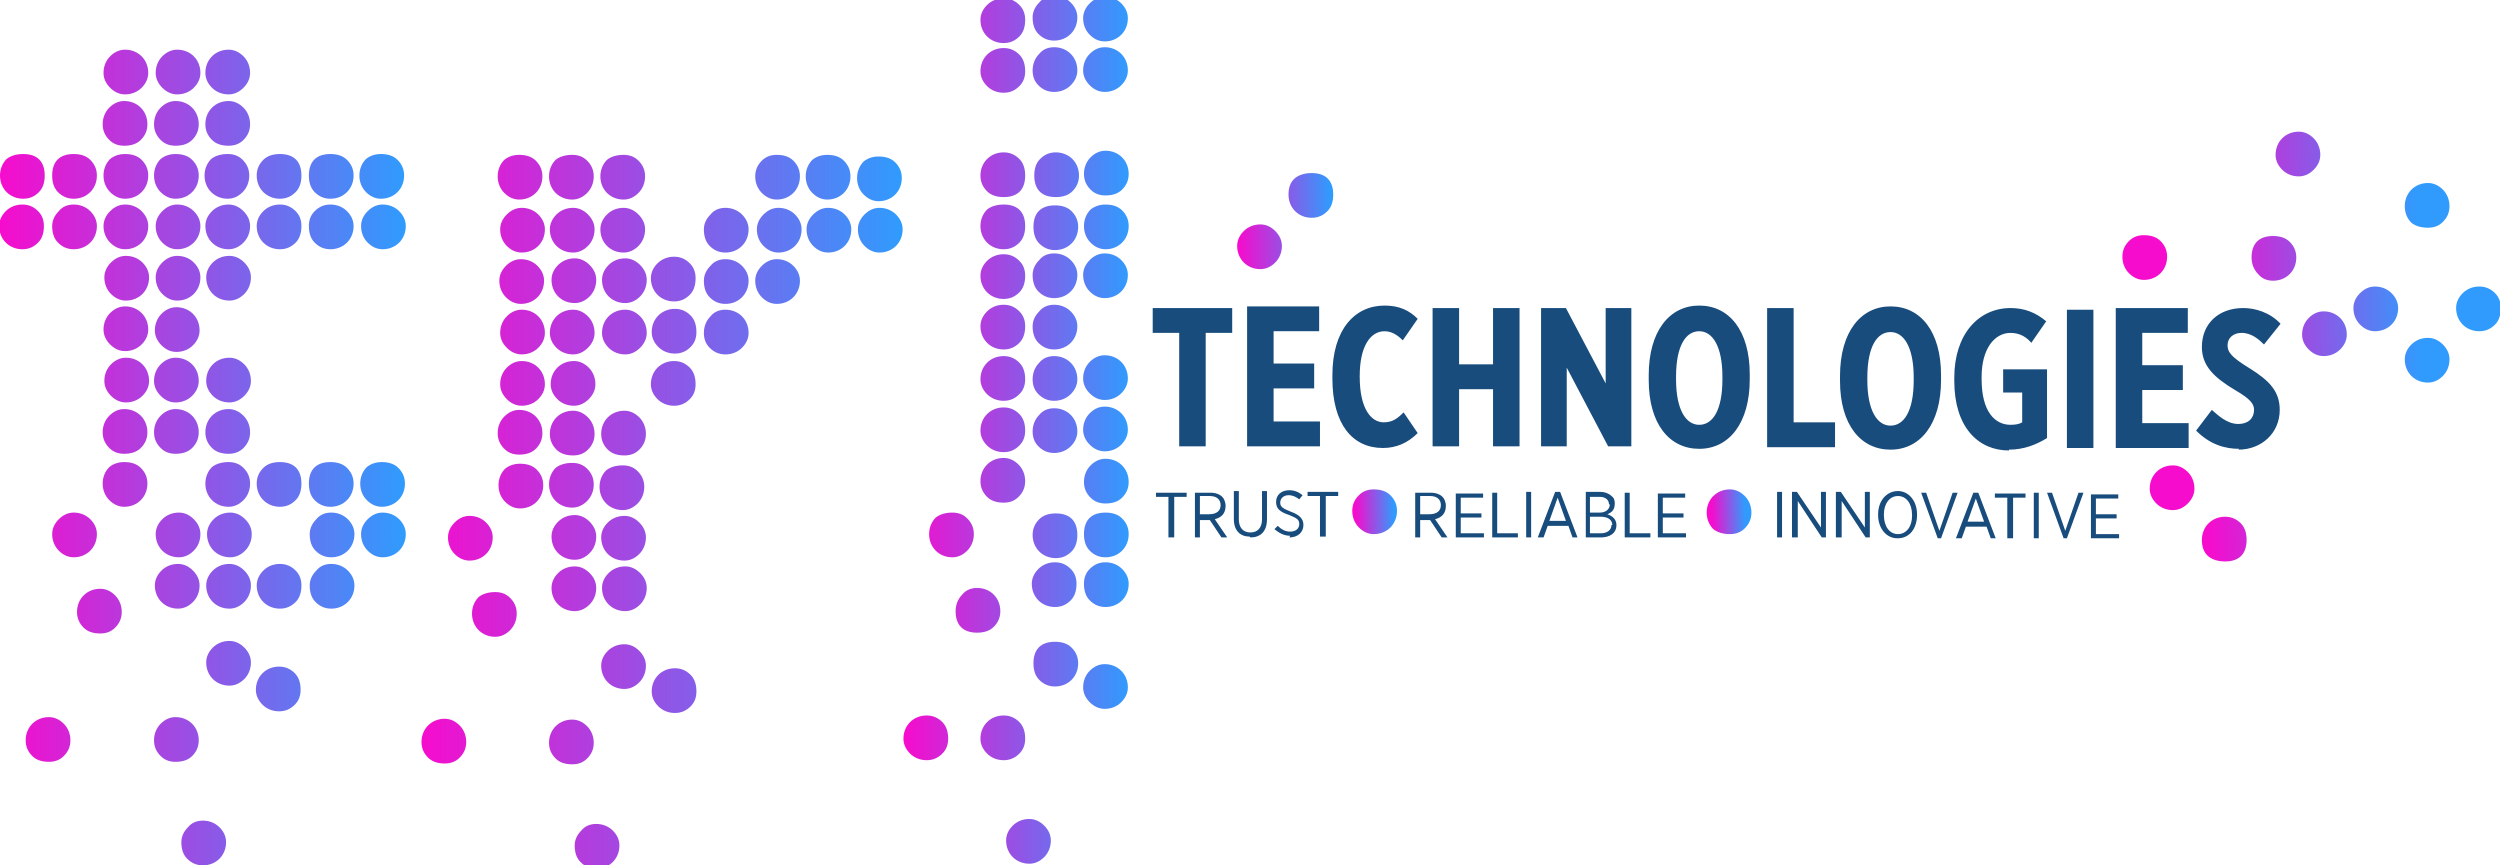
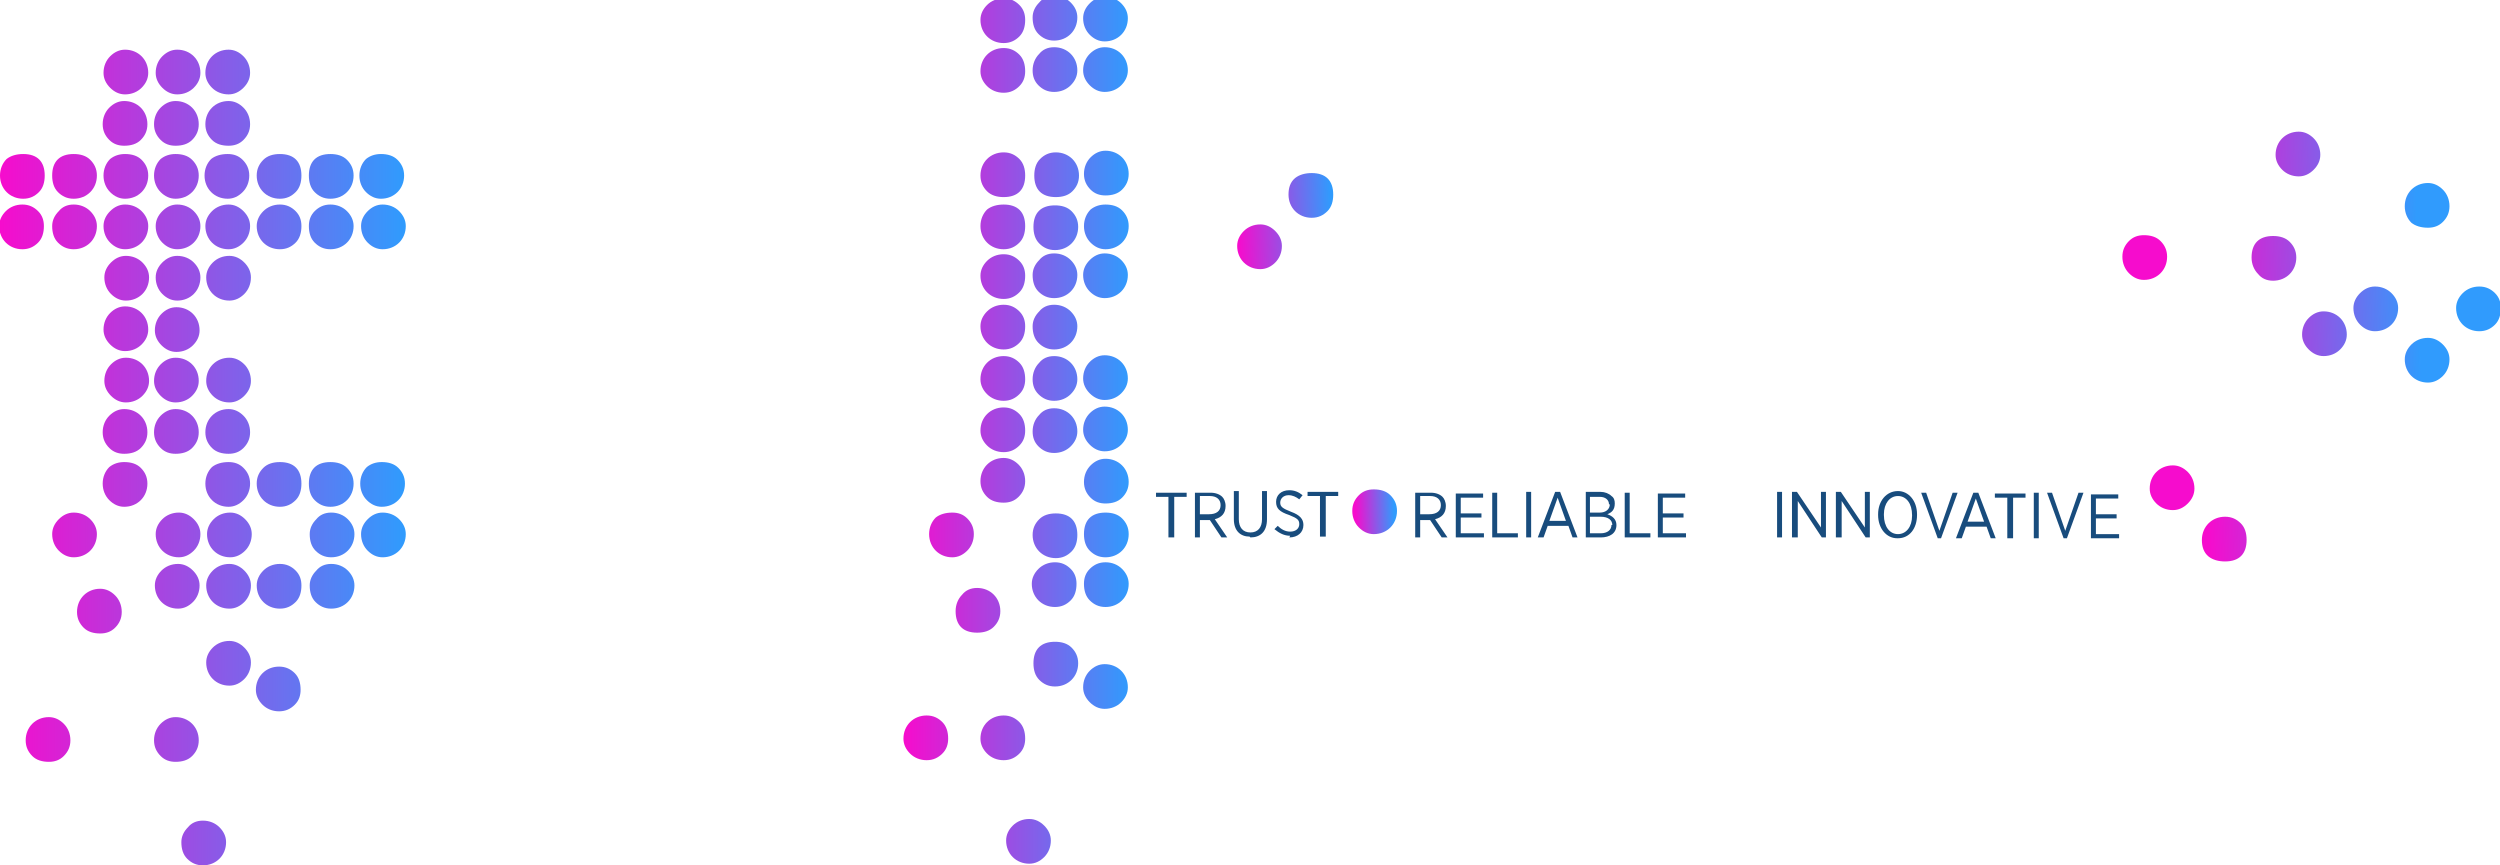
<svg xmlns="http://www.w3.org/2000/svg" xmlns:xlink="http://www.w3.org/1999/xlink" xml:space="preserve" width="3.019in" height="1.045in" version="1.1" style="shape-rendering:geometricPrecision; text-rendering:geometricPrecision; image-rendering:optimizeQuality; fill-rule:evenodd; clip-rule:evenodd" viewBox="0 0 3019 1045">
  <defs>
    <style type="text/css">
   
    .fil5 {fill:#184C7D;fill-rule:nonzero}
    .fil1 {fill:url(#id0);fill-rule:nonzero}
    .fil2 {fill:url(#id1);fill-rule:nonzero}
    .fil0 {fill:url(#id2);fill-rule:nonzero}
    .fil4 {fill:url(#id3);fill-rule:nonzero}
    .fil6 {fill:url(#id4);fill-rule:nonzero}
    .fil7 {fill:url(#id5);fill-rule:nonzero}
    .fil3 {fill:url(#id6);fill-rule:nonzero}
   
  </style>
    <linearGradient id="id0" gradientUnits="userSpaceOnUse" x1="507.934" y1="616.052" x2="1087.84" y2="616.052">
      <stop offset="0" style="stop-color:#F60CCD" />
      <stop offset="1" style="stop-color:#309BFD" />
    </linearGradient>
    <linearGradient id="id1" gradientUnits="userSpaceOnUse" xlink:href="#id0" x1="1092.69" y1="522.666" x2="1363.81" y2="522.666">
  </linearGradient>
    <linearGradient id="id2" gradientUnits="userSpaceOnUse" xlink:href="#id0" x1="-0" y1="553.544" x2="488.02" y2="553.544">
  </linearGradient>
    <linearGradient id="id3" gradientUnits="userSpaceOnUse" x1="1494.68" y1="268.579" x2="1607.68" y2="265.292">
      <stop offset="0" style="stop-color:#F60CCD" />
      <stop offset="1" style="stop-color:#309BFD" />
    </linearGradient>
    <linearGradient id="id4" gradientUnits="userSpaceOnUse" xlink:href="#id3" x1="1636.77" y1="618.536" x2="1683.39" y2="617.178">
  </linearGradient>
    <linearGradient id="id5" gradientUnits="userSpaceOnUse" xlink:href="#id3" x1="2067.31" y1="618.442" x2="2107.42" y2="617.272">
  </linearGradient>
    <linearGradient id="id6" gradientUnits="userSpaceOnUse" xlink:href="#id3" x1="2660.27" y1="423.162" x2="2923.21" y2="415.501">
  </linearGradient>
  </defs>
  <g id="Layer_x0020_1">
    <g id="_889904656">
      <g>
        <g>
          <path class="fil0" d="M0 212c0,-8 3,-15 8,-20 5,-4 12,-6 20,-6 17,0 26,9 26,26 0,8 -2,15 -7,20 -5,5 -11,8 -19,8 -8,0 -15,-3 -20,-8 -5,-5 -8,-12 -8,-20zm310 0c0,-8 3,-14 8,-19 5,-5 12,-7 20,-7 17,0 26,9 26,26 0,8 -2,15 -7,20 -5,5 -11,8 -19,8 -8,0 -15,-3 -20,-8 -5,-5 -8,-12 -8,-20zm89 346c8,0 15,2 20,7 5,5 8,11 8,19 0,8 -3,15 -8,20 -5,5 -12,8 -20,8 -8,0 -14,-3 -19,-8 -5,-5 -7,-12 -7,-20 0,-17 9,-26 26,-26zm0 -372c8,0 15,2 20,7 5,5 8,11 8,19 0,8 -3,15 -8,20 -5,5 -12,8 -20,8 -8,0 -14,-3 -19,-8 -5,-5 -7,-12 -7,-20 0,-17 9,-26 26,-26zm-310 0c8,0 15,2 20,7 5,5 8,11 8,19 0,8 -3,15 -8,20 -5,5 -12,8 -20,8 -8,0 -14,-3 -19,-8 -5,-5 -7,-12 -7,-20 0,-17 9,-26 26,-26zm221 398c0,-8 3,-14 8,-19 5,-5 12,-7 20,-7 17,0 26,9 26,26 0,8 -2,15 -7,20 -5,5 -11,8 -19,8 -8,0 -15,-3 -20,-8 -5,-5 -8,-12 -8,-20zm-185 -372c0,-8 3,-15 8,-20 5,-4 11,-6 18,-6 8,0 15,2 20,7 5,5 8,11 8,19 0,8 -3,15 -8,20 -5,5 -12,8 -20,8 -7,0 -13,-3 -18,-8 -5,-5 -8,-12 -8,-20zm131 352c5,-4 12,-6 20,-6 7,0 13,2 18,7 5,5 8,11 8,19 0,8 -3,15 -8,20 -5,5 -11,8 -18,8 -8,0 -15,-3 -20,-8 -5,-5 -8,-12 -8,-20 0,-8 3,-15 8,-20zm-62 -372c5,-4 11,-6 18,-6 8,0 15,2 20,7 5,5 8,11 8,19 0,8 -3,15 -8,20 -5,5 -12,8 -20,8 -7,0 -13,-3 -18,-8 -5,-5 -8,-12 -8,-20 0,-8 3,-15 8,-20zm241 392c0,-8 3,-15 8,-20 5,-4 11,-6 18,-6 8,0 15,2 20,7 5,5 8,11 8,19 0,8 -3,15 -8,20 -5,5 -12,8 -20,8 -7,0 -13,-3 -18,-8 -5,-5 -8,-12 -8,-20zm-303 -20c5,-4 11,-6 18,-6 8,0 15,2 20,7 5,5 8,11 8,19 0,8 -3,15 -8,20 -5,5 -12,8 -20,8 -7,0 -13,-3 -18,-8 -5,-5 -8,-12 -8,-20 0,-8 3,-15 8,-20zm62 -434c5,-5 11,-8 18,-8 8,0 15,3 20,8 5,5 8,12 8,20 0,8 -3,14 -8,19 -5,5 -12,7 -20,7 -7,0 -13,-2 -18,-7 -5,-5 -8,-11 -8,-19 0,-8 3,-15 8,-20zm179 143c0,-7 2,-13 7,-18 5,-5 11,-8 19,-8 8,0 15,3 20,8 5,5 8,11 8,18 0,8 -3,15 -8,20 -5,5 -12,8 -20,8 -8,0 -14,-3 -19,-8 -5,-5 -7,-12 -7,-20zm-241 229c5,-5 11,-8 18,-8 8,0 15,3 20,8 5,5 8,12 8,20 0,8 -3,14 -8,19 -5,5 -12,7 -20,7 -7,0 -13,-2 -18,-7 -5,-5 -8,-11 -8,-19 0,-8 3,-15 8,-20zm0 -372c5,-5 11,-8 18,-8 8,0 15,3 20,8 5,5 8,12 8,20 0,8 -3,14 -8,19 -5,5 -12,7 -20,7 -7,0 -13,-2 -18,-7 -5,-5 -8,-11 -8,-19 0,-8 3,-15 8,-20zm116 20c0,-8 3,-15 8,-20 5,-5 12,-8 20,-8 7,0 13,3 18,8 5,5 8,12 8,20 0,8 -3,14 -8,19 -5,5 -11,7 -18,7 -8,0 -15,-2 -20,-7 -5,-5 -8,-11 -8,-19zm-62 372c0,-8 3,-15 8,-20 5,-5 11,-8 18,-8 8,0 15,3 20,8 5,5 8,12 8,20 0,8 -3,14 -8,19 -5,5 -12,7 -20,7 -7,0 -13,-2 -18,-7 -5,-5 -8,-11 -8,-19zm124 -249c0,-7 3,-13 8,-18 5,-5 12,-8 20,-8 8,0 14,3 19,8 5,5 7,11 7,18 0,8 -2,15 -7,20 -5,5 -11,8 -19,8 -8,0 -15,-3 -20,-8 -5,-5 -8,-12 -8,-20zm-62 249c0,-8 3,-15 8,-20 5,-5 12,-8 20,-8 7,0 13,3 18,8 5,5 8,12 8,20 0,8 -3,14 -8,19 -5,5 -11,7 -18,7 -8,0 -15,-2 -20,-7 -5,-5 -8,-11 -8,-19zm-241 -267c5,-5 12,-8 20,-8 8,0 14,3 19,8 5,5 7,11 7,18 0,8 -2,15 -7,20 -5,5 -11,8 -19,8 -8,0 -15,-3 -20,-8 -5,-5 -8,-12 -8,-20 0,-7 3,-13 8,-18zm435 -63c5,-4 11,-6 18,-6 8,0 15,2 20,7 5,5 8,11 8,19 0,8 -3,15 -8,20 -5,5 -12,8 -20,8 -7,0 -13,-3 -18,-8 -5,-5 -8,-12 -8,-20 0,-8 3,-15 8,-20zm-125 621c5,-5 12,-8 20,-8 8,0 14,3 19,8 5,5 7,12 7,20 0,7 -2,13 -7,18 -5,5 -11,8 -19,8 -8,0 -15,-3 -20,-8 -5,-5 -8,-11 -8,-18 0,-8 3,-15 8,-20zm-62 -621c5,-4 12,-6 20,-6 7,0 13,2 18,7 5,5 8,11 8,19 0,8 -3,15 -8,20 -5,5 -11,8 -18,8 -8,0 -15,-3 -20,-8 -5,-5 -8,-12 -8,-20 0,-8 3,-15 8,-20zm-69 702c0,-8 3,-15 8,-20 5,-5 11,-8 18,-8 8,0 15,3 20,8 5,5 8,12 8,20 0,8 -3,14 -8,19 -5,5 -12,7 -20,7 -7,0 -13,-2 -18,-7 -5,-5 -8,-11 -8,-19zm124 -187c0,-7 3,-13 8,-18 5,-5 12,-8 20,-8 8,0 14,3 19,8 5,5 7,11 7,18 0,8 -2,15 -7,20 -5,5 -11,8 -19,8 -8,0 -15,-3 -20,-8 -5,-5 -8,-12 -8,-20zm-271 167c5,-5 12,-8 20,-8 7,0 13,3 18,8 5,5 8,12 8,20 0,8 -3,14 -8,19 -5,5 -11,7 -18,7 -8,0 -15,-2 -20,-7 -5,-5 -8,-11 -8,-19 0,-8 3,-15 8,-20zm62 -155c5,-5 12,-8 20,-8 7,0 13,3 18,8 5,5 8,12 8,20 0,8 -3,14 -8,19 -5,5 -11,7 -18,7 -8,0 -15,-2 -20,-7 -5,-5 -8,-11 -8,-19 0,-8 3,-15 8,-20zm-30 -464c4,-5 10,-8 18,-8 8,0 15,3 20,8 5,5 8,11 8,18 0,8 -3,15 -8,20 -5,5 -12,8 -20,8 -8,0 -14,-3 -19,-8 -5,-5 -7,-12 -7,-20 0,-7 3,-13 8,-18zm148 762c0,-7 3,-13 8,-18 4,-5 10,-8 18,-8 8,0 15,3 20,8 5,5 8,11 8,18 0,8 -3,15 -8,20 -5,5 -12,8 -20,8 -8,0 -14,-3 -19,-8 -5,-5 -7,-12 -7,-20zm155 -372c0,-7 3,-13 8,-18 4,-5 10,-8 18,-8 8,0 15,3 20,8 5,5 8,11 8,18 0,8 -3,15 -8,20 -5,5 -12,8 -20,8 -8,0 -14,-3 -19,-8 -5,-5 -7,-12 -7,-20zm8 44c4,-5 10,-8 18,-8 8,0 15,3 20,8 5,5 8,11 8,18 0,8 -3,15 -8,20 -5,5 -12,8 -20,8 -8,0 -14,-3 -19,-8 -5,-5 -7,-12 -7,-20 0,-7 3,-13 8,-18zm-125 -372c5,-5 12,-8 20,-8 7,0 13,3 18,8 5,5 8,11 8,18 0,8 -3,15 -8,20 -5,5 -11,8 -18,8 -8,0 -15,-3 -20,-8 -5,-5 -8,-12 -8,-20 0,-7 3,-13 8,-18zm-62 62c5,-5 11,-8 18,-8 8,0 15,3 20,8 5,5 8,12 8,20 0,7 -3,13 -8,18 -5,5 -12,8 -20,8 -7,0 -13,-3 -18,-8 -5,-5 -8,-11 -8,-18 0,-8 3,-15 8,-20zm-69 81c0,-8 3,-15 8,-20 5,-5 11,-8 18,-8 8,0 15,3 20,8 5,5 8,12 8,20 0,7 -3,13 -8,18 -5,5 -12,8 -20,8 -7,0 -13,-3 -18,-8 -5,-5 -8,-11 -8,-18zm62 -187c0,-7 3,-13 8,-18 5,-5 11,-8 18,-8 8,0 15,3 20,8 5,5 8,11 8,18 0,8 -3,15 -8,20 -5,5 -12,8 -20,8 -7,0 -13,-3 -18,-8 -5,-5 -8,-12 -8,-20zm62 372c0,-7 3,-13 8,-18 5,-5 12,-8 20,-8 7,0 13,3 18,8 5,5 8,11 8,18 0,8 -3,15 -8,20 -5,5 -11,8 -18,8 -8,0 -15,-3 -20,-8 -5,-5 -8,-12 -8,-20zm-62 0c0,-7 3,-13 8,-18 5,-5 12,-8 20,-8 7,0 13,3 18,8 5,5 8,11 8,18 0,8 -3,15 -8,20 -5,5 -11,8 -18,8 -8,0 -15,-3 -20,-8 -5,-5 -8,-12 -8,-20zm0 -310c0,-7 3,-13 8,-18 5,-5 11,-8 18,-8 8,0 15,3 20,8 5,5 8,11 8,18 0,8 -3,15 -8,20 -5,5 -12,8 -20,8 -7,0 -13,-3 -18,-8 -5,-5 -8,-12 -8,-20zm-62 0c0,-7 3,-13 8,-18 5,-5 11,-8 18,-8 8,0 15,3 20,8 5,5 8,11 8,18 0,8 -3,15 -8,20 -5,5 -12,8 -20,8 -7,0 -13,-3 -18,-8 -5,-5 -8,-12 -8,-20zm62 -247c0,-8 3,-15 8,-20 5,-5 11,-8 18,-8 8,0 15,3 20,8 5,5 8,12 8,20 0,7 -3,13 -8,18 -5,5 -12,8 -20,8 -7,0 -13,-3 -18,-8 -5,-5 -8,-11 -8,-18zm69 352c5,-5 12,-8 20,-8 7,0 13,3 18,8 5,5 8,12 8,20 0,7 -3,13 -8,18 -5,5 -11,8 -18,8 -8,0 -15,-3 -20,-8 -5,-5 -8,-11 -8,-18 0,-8 3,-15 8,-20zm0 342c5,-5 12,-8 20,-8 7,0 13,3 18,8 5,5 8,11 8,18 0,8 -3,15 -8,20 -5,5 -11,8 -18,8 -8,0 -15,-3 -20,-8 -5,-5 -8,-12 -8,-20 0,-7 3,-13 8,-18zm-124 -404c5,-5 11,-8 18,-8 8,0 15,3 20,8 5,5 8,12 8,20 0,7 -3,13 -8,18 -5,5 -12,8 -20,8 -7,0 -13,-3 -18,-8 -5,-5 -8,-11 -8,-18 0,-8 3,-15 8,-20zm-8 -105c0,-7 3,-13 8,-18 5,-5 11,-8 18,-8 8,0 15,3 20,8 5,5 8,11 8,18 0,8 -3,15 -8,20 -5,5 -12,8 -20,8 -7,0 -13,-3 -18,-8 -5,-5 -8,-12 -8,-20zm0 -185c0,-8 3,-15 8,-20 5,-5 11,-8 18,-8 8,0 15,3 20,8 5,5 8,12 8,20 0,7 -3,13 -8,18 -5,5 -12,8 -20,8 -7,0 -13,-3 -18,-8 -5,-5 -8,-11 -8,-18zm131 -20c5,-5 12,-8 20,-8 7,0 13,3 18,8 5,5 8,12 8,20 0,7 -3,13 -8,18 -5,5 -11,8 -18,8 -8,0 -15,-3 -20,-8 -5,-5 -8,-11 -8,-18 0,-8 3,-15 8,-20zm-62 372c5,-5 11,-8 18,-8 8,0 15,3 20,8 5,5 8,12 8,20 0,7 -3,13 -8,18 -5,5 -12,8 -20,8 -7,0 -13,-3 -18,-8 -5,-5 -8,-11 -8,-18 0,-8 3,-15 8,-20zm62 -185c5,-5 12,-8 20,-8 7,0 13,3 18,8 5,5 8,11 8,18 0,8 -3,15 -8,20 -5,5 -11,8 -18,8 -8,0 -15,-3 -20,-8 -5,-5 -8,-12 -8,-20 0,-7 3,-13 8,-18zm-69 452c0,-7 3,-13 8,-18 5,-5 12,-8 20,-8 7,0 13,3 18,8 5,5 8,11 8,18 0,8 -3,15 -8,20 -5,5 -11,8 -18,8 -8,0 -15,-3 -20,-8 -5,-5 -8,-12 -8,-20zm-116 -80c5,-5 11,-8 18,-8 8,0 15,3 20,8 5,5 8,11 8,18 0,8 -3,15 -8,20 -5,5 -12,8 -20,8 -7,0 -13,-3 -18,-8 -5,-5 -8,-12 -8,-20 0,-7 3,-13 8,-18zm365 18c0,-7 3,-13 8,-18 5,-5 11,-8 18,-8 8,0 15,3 20,8 5,5 8,11 8,18 0,8 -3,15 -8,20 -5,5 -12,8 -20,8 -7,0 -13,-3 -18,-8 -5,-5 -8,-12 -8,-20zm-187 62c0,-7 3,-13 8,-18 5,-5 12,-8 20,-8 7,0 13,3 18,8 5,5 8,11 8,18 0,8 -3,15 -8,20 -5,5 -11,8 -18,8 -8,0 -15,-3 -20,-8 -5,-5 -8,-12 -8,-20zm187 -434c0,-7 3,-13 8,-18 5,-5 11,-8 18,-8 8,0 15,3 20,8 5,5 8,11 8,18 0,8 -3,15 -8,20 -5,5 -12,8 -20,8 -7,0 -13,-3 -18,-8 -5,-5 -8,-12 -8,-20z" />
-           <path class="fil1" d="M981 193c5,-4 11,-6 18,-6 8,0 15,2 20,7 5,5 8,11 8,19 0,8 -3,15 -8,20 -5,5 -12,8 -20,8 -7,0 -13,-3 -18,-8 -5,-5 -8,-12 -8,-20 0,-8 3,-15 8,-20zm-318 20c0,-8 3,-15 8,-20 5,-4 12,-6 20,-6 7,0 13,2 18,7 5,5 8,11 8,19 0,8 -3,15 -8,20 -5,5 -11,8 -18,8 -8,0 -15,-3 -20,-8 -5,-5 -8,-12 -8,-20zm-54 -20c5,-4 11,-6 18,-6 8,0 15,2 20,7 5,5 8,11 8,19 0,8 -3,15 -8,20 -5,5 -12,8 -20,8 -7,0 -13,-3 -18,-8 -5,-5 -8,-12 -8,-20 0,-8 3,-15 8,-20zm116 20c0,-8 3,-15 8,-20 5,-4 12,-6 20,-6 7,0 13,2 18,7 5,5 8,11 8,19 0,8 -3,15 -8,20 -5,5 -11,8 -18,8 -8,0 -15,-3 -20,-8 -5,-5 -8,-12 -8,-20zm69 105c5,-5 12,-8 20,-8 8,0 14,3 19,8 5,5 7,11 7,18 0,8 -2,15 -7,20 -5,5 -11,8 -19,8 -8,0 -15,-3 -20,-8 -5,-5 -8,-12 -8,-20 0,-7 3,-13 8,-18zm-185 185c5,-5 11,-8 18,-8 8,0 15,3 20,8 5,5 8,12 8,20 0,8 -3,14 -8,19 -5,5 -12,7 -20,7 -7,0 -13,-2 -18,-7 -5,-5 -8,-11 -8,-19 0,-8 3,-15 8,-20zm62 62c5,-4 12,-6 20,-6 7,0 13,2 18,7 5,5 8,11 8,19 0,8 -3,15 -8,20 -5,5 -11,8 -18,8 -8,0 -15,-3 -20,-8 -5,-5 -8,-12 -8,-20 0,-8 3,-15 8,-20zm241 -352c0,-8 3,-14 8,-19 5,-5 11,-7 18,-7 8,0 15,2 20,7 5,5 8,11 8,19 0,8 -3,15 -8,20 -5,5 -12,8 -20,8 -7,0 -13,-3 -18,-8 -5,-5 -8,-12 -8,-20zm-334 508c5,-4 12,-6 20,-6 7,0 13,2 18,7 5,5 8,11 8,19 0,8 -3,15 -8,20 -5,5 -11,8 -18,8 -8,0 -15,-3 -20,-8 -5,-5 -8,-12 -8,-20 0,-8 3,-15 8,-20zm-69 175c0,-8 3,-15 8,-20 5,-5 12,-8 20,-8 7,0 13,3 18,8 5,5 8,12 8,20 0,8 -3,14 -8,19 -5,5 -11,7 -18,7 -8,0 -15,-2 -20,-7 -5,-5 -8,-11 -8,-19zm101 -330c5,-4 11,-6 18,-6 8,0 15,2 20,7 5,5 8,11 8,19 0,8 -3,15 -8,20 -5,5 -12,8 -20,8 -7,0 -13,-3 -18,-8 -5,-5 -8,-12 -8,-20 0,-8 3,-15 8,-20zm116 -42c0,-8 3,-15 8,-20 5,-5 12,-8 20,-8 7,0 13,3 18,8 5,5 8,12 8,20 0,8 -3,14 -8,19 -5,5 -11,7 -18,7 -8,0 -15,-2 -20,-7 -5,-5 -8,-11 -8,-19zm69 -143c5,-5 12,-8 20,-8 8,0 14,3 19,8 5,5 7,12 7,20 0,7 -2,13 -7,18 -5,5 -11,8 -19,8 -8,0 -15,-3 -20,-8 -5,-5 -8,-11 -8,-18 0,-8 3,-15 8,-20zm-131 143c0,-8 3,-15 8,-20 5,-5 12,-8 20,-8 7,0 13,3 18,8 5,5 8,12 8,20 0,8 -3,14 -8,19 -5,5 -11,7 -18,7 -8,0 -15,-2 -20,-7 -5,-5 -8,-11 -8,-19zm131 291c5,-5 12,-8 20,-8 8,0 14,3 19,8 5,5 7,12 7,20 0,7 -2,13 -7,18 -5,5 -11,8 -19,8 -8,0 -15,-3 -20,-8 -5,-5 -8,-11 -8,-18 0,-8 3,-15 8,-20zm-124 62c5,-5 12,-8 20,-8 7,0 13,3 18,8 5,5 8,12 8,20 0,8 -3,14 -8,19 -5,5 -11,7 -18,7 -8,0 -15,-2 -20,-7 -5,-5 -8,-11 -8,-19 0,-8 3,-15 8,-20zm372 -682c5,-4 11,-6 18,-6 8,0 15,2 20,7 5,5 8,11 8,19 0,8 -3,15 -8,20 -5,5 -12,8 -20,8 -7,0 -13,-3 -18,-8 -5,-5 -8,-12 -8,-20 0,-8 3,-15 8,-20zm-249 249c5,-5 12,-8 20,-8 8,0 14,3 19,8 5,5 7,12 7,20 0,7 -2,13 -7,18 -5,5 -11,8 -19,8 -8,0 -15,-3 -20,-8 -5,-5 -8,-11 -8,-18 0,-8 3,-15 8,-20zm-62 124c5,-4 12,-6 20,-6 7,0 13,2 18,7 5,5 8,11 8,19 0,8 -3,15 -8,20 -5,5 -11,8 -18,8 -8,0 -15,-3 -20,-8 -5,-5 -8,-12 -8,-20 0,-8 3,-15 8,-20zm-30 435c4,-5 10,-8 18,-8 8,0 15,3 20,8 5,5 8,11 8,18 0,8 -3,15 -8,20 -5,5 -12,8 -20,8 -8,0 -14,-3 -19,-8 -5,-5 -7,-12 -7,-20 0,-7 3,-13 8,-18zm148 -664c0,-7 3,-13 8,-18 4,-5 10,-8 18,-8 8,0 15,3 20,8 5,5 8,11 8,18 0,8 -3,15 -8,20 -5,5 -12,8 -20,8 -8,0 -14,-3 -19,-8 -5,-5 -7,-12 -7,-20zm0 -62c0,-7 3,-13 8,-18 4,-5 10,-8 18,-8 8,0 15,3 20,8 5,5 8,11 8,18 0,8 -3,15 -8,20 -5,5 -12,8 -20,8 -8,0 -14,-3 -19,-8 -5,-5 -7,-12 -7,-20zm0 125c0,-8 3,-15 8,-20 4,-5 10,-8 18,-8 8,0 15,3 20,8 5,5 8,12 8,20 0,7 -3,13 -8,18 -5,5 -12,8 -20,8 -8,0 -14,-3 -19,-8 -5,-5 -7,-11 -7,-18zm124 -125c0,-7 3,-13 8,-18 5,-5 11,-8 18,-8 8,0 15,3 20,8 5,5 8,11 8,18 0,8 -3,15 -8,20 -5,5 -12,8 -20,8 -7,0 -13,-3 -18,-8 -5,-5 -8,-12 -8,-20zm-241 -18c5,-5 12,-8 20,-8 7,0 13,3 18,8 5,5 8,11 8,18 0,8 -3,15 -8,20 -5,5 -11,8 -18,8 -8,0 -15,-3 -20,-8 -5,-5 -8,-12 -8,-20 0,-7 3,-13 8,-18zm187 62c5,-5 11,-8 18,-8 8,0 15,3 20,8 5,5 8,11 8,18 0,8 -3,15 -8,20 -5,5 -12,8 -20,8 -7,0 -13,-3 -18,-8 -5,-5 -8,-12 -8,-20 0,-7 3,-13 8,-18zm-256 81c0,-8 3,-15 8,-20 5,-5 12,-8 20,-8 7,0 13,3 18,8 5,5 8,12 8,20 0,7 -3,13 -8,18 -5,5 -11,8 -18,8 -8,0 -15,-3 -20,-8 -5,-5 -8,-11 -8,-18zm8 -143c5,-5 12,-8 20,-8 7,0 13,3 18,8 5,5 8,11 8,18 0,8 -3,15 -8,20 -5,5 -11,8 -18,8 -8,0 -15,-3 -20,-8 -5,-5 -8,-12 -8,-20 0,-7 3,-13 8,-18zm-69 80c0,-7 3,-13 8,-18 5,-5 11,-8 18,-8 8,0 15,3 20,8 5,5 8,11 8,18 0,8 -3,15 -8,20 -5,5 -12,8 -20,8 -7,0 -13,-3 -18,-8 -5,-5 -8,-12 -8,-20zm441 -80c5,-5 11,-8 18,-8 8,0 15,3 20,8 5,5 8,11 8,18 0,8 -3,15 -8,20 -5,5 -12,8 -20,8 -7,0 -13,-3 -18,-8 -5,-5 -8,-12 -8,-20 0,-7 3,-13 8,-18zm-318 390c0,-7 3,-13 8,-18 5,-5 12,-8 20,-8 7,0 13,3 18,8 5,5 8,11 8,18 0,8 -3,15 -8,20 -5,5 -11,8 -18,8 -8,0 -15,-3 -20,-8 -5,-5 -8,-12 -8,-20zm8 137c5,-5 12,-8 20,-8 7,0 13,3 18,8 5,5 8,11 8,18 0,8 -3,15 -8,20 -5,5 -11,8 -18,8 -8,0 -15,-3 -20,-8 -5,-5 -8,-12 -8,-20 0,-7 3,-13 8,-18zm-185 -155c5,-5 11,-8 18,-8 8,0 15,3 20,8 5,5 8,11 8,18 0,8 -3,15 -8,20 -5,5 -12,8 -20,8 -7,0 -13,-3 -18,-8 -5,-5 -8,-12 -8,-20 0,-7 3,-13 8,-18zm124 -187c5,-5 12,-8 20,-8 7,0 13,3 18,8 5,5 8,12 8,20 0,7 -3,13 -8,18 -5,5 -11,8 -18,8 -8,0 -15,-3 -20,-8 -5,-5 -8,-11 -8,-18 0,-8 3,-15 8,-20zm249 -185c5,-5 11,-8 18,-8 8,0 15,3 20,8 5,5 8,11 8,18 0,8 -3,15 -8,20 -5,5 -12,8 -20,8 -7,0 -13,-3 -18,-8 -5,-5 -8,-12 -8,-20 0,-7 3,-13 8,-18zm-310 185c5,-5 11,-8 18,-8 8,0 15,3 20,8 5,5 8,12 8,20 0,7 -3,13 -8,18 -5,5 -12,8 -20,8 -7,0 -13,-3 -18,-8 -5,-5 -8,-11 -8,-18 0,-8 3,-15 8,-20zm-8 -167c0,-7 3,-13 8,-18 5,-5 11,-8 18,-8 8,0 15,3 20,8 5,5 8,11 8,18 0,8 -3,15 -8,20 -5,5 -12,8 -20,8 -7,0 -13,-3 -18,-8 -5,-5 -8,-12 -8,-20zm8 105c5,-5 11,-8 18,-8 8,0 15,3 20,8 5,5 8,12 8,20 0,7 -3,13 -8,18 -5,5 -12,8 -20,8 -7,0 -13,-3 -18,-8 -5,-5 -8,-11 -8,-18 0,-8 3,-15 8,-20zm54 328c0,-7 3,-13 8,-18 5,-5 12,-8 20,-8 7,0 13,3 18,8 5,5 8,11 8,18 0,8 -3,15 -8,20 -5,5 -11,8 -18,8 -8,0 -15,-3 -20,-8 -5,-5 -8,-12 -8,-20zm69 -18c5,-5 12,-8 20,-8 7,0 13,3 18,8 5,5 8,11 8,18 0,8 -3,15 -8,20 -5,5 -11,8 -18,8 -8,0 -15,-3 -20,-8 -5,-5 -8,-12 -8,-20 0,-7 3,-13 8,-18zm0 -372c5,-5 12,-8 20,-8 7,0 13,3 18,8 5,5 8,11 8,18 0,8 -3,15 -8,20 -5,5 -11,8 -18,8 -8,0 -15,-3 -20,-8 -5,-5 -8,-12 -8,-20 0,-7 3,-13 8,-18zm0 62c5,-5 12,-8 20,-8 7,0 13,3 18,8 5,5 8,12 8,20 0,7 -3,13 -8,18 -5,5 -11,8 -18,8 -8,0 -15,-3 -20,-8 -5,-5 -8,-11 -8,-18 0,-8 3,-15 8,-20zm-69 -44c0,-7 3,-13 8,-18 5,-5 12,-8 20,-8 7,0 13,3 18,8 5,5 8,11 8,18 0,8 -3,15 -8,20 -5,5 -11,8 -18,8 -8,0 -15,-3 -20,-8 -5,-5 -8,-12 -8,-20zm0 310c0,-7 3,-13 8,-18 5,-5 12,-8 20,-8 7,0 13,3 18,8 5,5 8,11 8,18 0,8 -3,15 -8,20 -5,5 -11,8 -18,8 -8,0 -15,-3 -20,-8 -5,-5 -8,-12 -8,-20z" />
          <path class="fil2" d="M1249 212c0,-8 2,-15 7,-20 5,-5 11,-8 19,-8 8,0 15,3 20,8 5,5 8,12 8,20 0,8 -3,14 -8,19 -5,5 -12,7 -20,7 -17,0 -26,-9 -26,-26zm-2 434c0,-8 3,-14 8,-19 5,-5 12,-7 20,-7 17,0 26,9 26,26 0,8 -2,15 -7,20 -5,5 -11,8 -19,8 -8,0 -15,-3 -20,-8 -5,-5 -8,-12 -8,-20zm27 -398c8,0 15,2 20,7 5,5 8,11 8,19 0,8 -3,15 -8,20 -5,5 -12,8 -20,8 -8,0 -14,-3 -19,-8 -5,-5 -7,-12 -7,-20 0,-17 9,-26 26,-26zm-26 553c0,-17 9,-26 26,-26 8,0 15,2 20,7 5,5 8,11 8,19 0,8 -3,15 -8,20 -5,5 -12,8 -20,8 -8,0 -14,-3 -19,-8 -5,-5 -7,-12 -7,-20zm-56 -609c5,-5 12,-8 20,-8 8,0 14,3 19,8 5,5 7,12 7,20 0,17 -9,26 -26,26 -8,0 -15,-2 -20,-7 -5,-5 -8,-11 -8,-19 0,-8 3,-15 8,-20zm117 453c0,-17 9,-26 26,-26 8,0 15,2 20,7 5,5 8,11 8,19 0,8 -3,15 -8,20 -5,5 -12,8 -20,8 -8,0 -14,-3 -19,-8 -5,-5 -7,-12 -7,-20zm-117 -392c5,-4 12,-6 20,-6 17,0 26,9 26,26 0,8 -2,15 -7,20 -5,5 -11,8 -19,8 -8,0 -15,-3 -20,-8 -5,-5 -8,-12 -8,-20 0,-8 3,-15 8,-20zm-38 485c0,-8 3,-15 8,-20 4,-5 10,-8 18,-8 8,0 15,3 20,8 5,5 8,12 8,20 0,8 -3,14 -8,19 -5,5 -12,7 -20,7 -17,0 -26,-9 -26,-26zm155 -465c0,-8 3,-15 8,-20 5,-4 11,-6 18,-6 8,0 15,2 20,7 5,5 8,11 8,19 0,8 -3,15 -8,20 -5,5 -12,8 -20,8 -7,0 -13,-3 -18,-8 -5,-5 -8,-12 -8,-20zm-179 352c5,-4 12,-6 20,-6 7,0 13,2 18,7 5,5 8,11 8,19 0,8 -3,15 -8,20 -5,5 -11,8 -18,8 -8,0 -15,-3 -20,-8 -5,-5 -8,-12 -8,-20 0,-8 3,-15 8,-20zm54 -601c0,-7 3,-13 8,-18 5,-5 12,-8 20,-8 8,0 14,3 19,8 5,5 7,11 7,18 0,8 -2,15 -7,20 -5,5 -11,8 -19,8 -8,0 -15,-3 -20,-8 -5,-5 -8,-12 -8,-20zm71 477c4,-5 10,-8 18,-8 8,0 15,3 20,8 5,5 8,12 8,20 0,7 -3,13 -8,18 -5,5 -12,8 -20,8 -8,0 -14,-3 -19,-8 -5,-5 -7,-11 -7,-18 0,-8 3,-15 8,-20zm54 81c0,-8 3,-15 8,-20 5,-5 11,-8 18,-8 8,0 15,3 20,8 5,5 8,12 8,20 0,8 -3,14 -8,19 -5,5 -12,7 -20,7 -7,0 -13,-2 -18,-7 -5,-5 -8,-11 -8,-19zm-125 -124c0,-8 3,-15 8,-20 5,-5 12,-8 20,-8 8,0 14,3 19,8 5,5 7,12 7,20 0,7 -2,13 -7,18 -5,5 -11,8 -19,8 -8,0 -15,-3 -20,-8 -5,-5 -8,-11 -8,-18zm0 -125c0,-7 3,-13 8,-18 5,-5 12,-8 20,-8 8,0 14,3 19,8 5,5 7,11 7,18 0,8 -2,15 -7,20 -5,5 -11,8 -19,8 -8,0 -15,-3 -20,-8 -5,-5 -8,-12 -8,-20zm125 372c0,-7 2,-13 7,-18 5,-5 11,-8 19,-8 8,0 15,3 20,8 5,5 8,11 8,18 0,8 -3,15 -8,20 -5,5 -12,8 -20,8 -8,0 -14,-3 -19,-8 -5,-5 -7,-12 -7,-20zm-218 187c0,-8 3,-15 8,-20 5,-5 12,-8 20,-8 8,0 14,3 19,8 5,5 7,12 7,20 0,7 -2,13 -7,18 -5,5 -11,8 -19,8 -8,0 -15,-3 -20,-8 -5,-5 -8,-11 -8,-18zm226 -702c5,-5 11,-8 18,-8 8,0 15,3 20,8 5,5 8,12 8,20 0,8 -3,14 -8,19 -5,5 -12,7 -20,7 -7,0 -13,-2 -18,-7 -5,-5 -8,-11 -8,-19 0,-8 3,-15 8,-20zm-125 310c5,-5 12,-8 20,-8 8,0 14,3 19,8 5,5 7,12 7,20 0,7 -2,13 -7,18 -5,5 -11,8 -19,8 -8,0 -15,-3 -20,-8 -5,-5 -8,-11 -8,-18 0,-8 3,-15 8,-20zm62 187c5,-5 12,-8 20,-8 8,0 14,3 19,8 5,5 7,11 7,18 0,8 -2,15 -7,20 -5,5 -11,8 -19,8 -8,0 -15,-3 -20,-8 -5,-5 -8,-12 -8,-20 0,-7 3,-13 8,-18zm-62 -621c5,-5 12,-8 20,-8 8,0 14,3 19,8 5,5 7,12 7,20 0,7 -2,13 -7,18 -5,5 -11,8 -19,8 -8,0 -15,-3 -20,-8 -5,-5 -8,-11 -8,-18 0,-8 3,-15 8,-20zm0 806c5,-5 12,-8 20,-8 8,0 14,3 19,8 5,5 7,12 7,20 0,7 -2,13 -7,18 -5,5 -11,8 -19,8 -8,0 -15,-3 -20,-8 -5,-5 -8,-11 -8,-18 0,-8 3,-15 8,-20zm0 -496c5,-5 12,-8 20,-8 8,0 14,3 19,8 5,5 7,11 7,18 0,8 -2,15 -7,20 -5,5 -11,8 -19,8 -8,0 -15,-3 -20,-8 -5,-5 -8,-12 -8,-20 0,-7 3,-13 8,-18zm-8 205c0,-8 3,-15 8,-20 5,-5 12,-8 20,-8 7,0 13,3 18,8 5,5 8,12 8,20 0,8 -3,14 -8,19 -5,5 -11,7 -18,7 -8,0 -15,-2 -20,-7 -5,-5 -8,-11 -8,-19zm71 -143c4,-5 10,-8 18,-8 8,0 15,3 20,8 5,5 8,12 8,20 0,7 -3,13 -8,18 -5,5 -12,8 -20,8 -8,0 -14,-3 -19,-8 -5,-5 -7,-11 -7,-18 0,-8 3,-15 8,-20zm0 -62c4,-5 10,-8 18,-8 8,0 15,3 20,8 5,5 8,11 8,18 0,8 -3,15 -8,20 -5,5 -12,8 -20,8 -8,0 -14,-3 -19,-8 -5,-5 -7,-12 -7,-20 0,-7 3,-13 8,-18zm0 -62c4,-5 10,-8 18,-8 8,0 15,3 20,8 5,5 8,11 8,18 0,8 -3,15 -8,20 -5,5 -12,8 -20,8 -8,0 -14,-3 -19,-8 -5,-5 -7,-12 -7,-20 0,-7 3,-13 8,-18zm0 -249c4,-5 10,-8 18,-8 8,0 15,3 20,8 5,5 8,12 8,20 0,7 -3,13 -8,18 -5,5 -12,8 -20,8 -8,0 -14,-3 -19,-8 -5,-5 -7,-11 -7,-18 0,-8 3,-15 8,-20zm-8 -44c0,-7 3,-13 8,-18 4,-5 10,-8 18,-8 8,0 15,3 20,8 5,5 8,11 8,18 0,8 -3,15 -8,20 -5,5 -12,8 -20,8 -8,0 -14,-3 -19,-8 -5,-5 -7,-12 -7,-20zm69 416c5,-5 11,-8 18,-8 8,0 15,3 20,8 5,5 8,12 8,20 0,7 -3,13 -8,18 -5,5 -12,8 -20,8 -7,0 -13,-3 -18,-8 -5,-5 -8,-11 -8,-18 0,-8 3,-15 8,-20zm0 62c5,-5 11,-8 18,-8 8,0 15,3 20,8 5,5 8,12 8,20 0,7 -3,13 -8,18 -5,5 -12,8 -20,8 -7,0 -13,-3 -18,-8 -5,-5 -8,-11 -8,-18 0,-8 3,-15 8,-20zm-8 -414c0,-8 3,-15 8,-20 5,-5 11,-8 18,-8 8,0 15,3 20,8 5,5 8,12 8,20 0,7 -3,13 -8,18 -5,5 -12,8 -20,8 -7,0 -13,-3 -18,-8 -5,-5 -8,-11 -8,-18zm8 725c5,-5 11,-8 18,-8 8,0 15,3 20,8 5,5 8,12 8,20 0,7 -3,13 -8,18 -5,5 -12,8 -20,8 -7,0 -13,-3 -18,-8 -5,-5 -8,-11 -8,-18 0,-8 3,-15 8,-20zm-93 187c5,-5 12,-8 20,-8 7,0 13,3 18,8 5,5 8,11 8,18 0,8 -3,15 -8,20 -5,5 -11,8 -18,8 -8,0 -15,-3 -20,-8 -5,-5 -8,-12 -8,-20 0,-7 3,-13 8,-18zm93 -993c5,-5 11,-8 18,-8 8,0 15,3 20,8 5,5 8,11 8,18 0,8 -3,15 -8,20 -5,5 -12,8 -20,8 -7,0 -13,-3 -18,-8 -5,-5 -8,-12 -8,-20 0,-7 3,-13 8,-18zm0 310c5,-5 11,-8 18,-8 8,0 15,3 20,8 5,5 8,11 8,18 0,8 -3,15 -8,20 -5,5 -12,8 -20,8 -7,0 -13,-3 -18,-8 -5,-5 -8,-12 -8,-20 0,-7 3,-13 8,-18z" />
        </g>
        <path class="fil3" d="M2659 652c0,8 2,15 8,20 5,4 12,6 20,6 17,0 26,-9 26,-26 0,-8 -2,-15 -7,-20 -5,-5 -11,-8 -19,-8 -8,0 -15,3 -20,8 -5,5 -8,12 -8,20zm60 -341c0,8 3,15 8,20 4,5 10,8 18,8 8,0 15,-3 20,-8 5,-5 8,-12 8,-20 0,-8 -3,-14 -8,-19 -5,-5 -12,-7 -20,-7 -17,0 -26,9 -26,26zm185 -62c0,8 3,15 8,20 5,4 12,6 20,6 7,0 13,-2 18,-7 5,-5 8,-11 8,-19 0,-8 -3,-15 -8,-20 -5,-5 -11,-8 -18,-8 -8,0 -15,3 -20,8 -5,5 -8,12 -8,20zm-333 81c5,5 11,8 18,8 8,0 15,-3 20,-8 5,-5 8,-12 8,-20 0,-8 -3,-14 -8,-19 -5,-5 -12,-7 -20,-7 -7,0 -13,2 -18,7 -5,5 -8,11 -8,19 0,8 3,15 8,20zm395 42c0,8 3,15 8,20 5,5 12,8 20,8 8,0 14,-3 19,-8 5,-5 7,-12 7,-20 0,-7 -2,-13 -7,-18 -5,-5 -11,-8 -19,-8 -8,0 -15,3 -20,8 -5,5 -8,11 -8,18zm-116 20c5,5 11,8 18,8 8,0 15,-3 20,-8 5,-5 8,-12 8,-20 0,-7 -3,-13 -8,-18 -5,-5 -12,-8 -20,-8 -7,0 -13,3 -18,8 -5,5 -8,11 -8,18 0,8 3,15 8,20zm-62 30c5,5 11,8 18,8 8,0 15,-3 20,-8 5,-5 8,-11 8,-18 0,-8 -3,-15 -8,-20 -5,-5 -12,-8 -20,-8 -7,0 -13,3 -18,8 -5,5 -8,12 -8,20 0,7 3,13 8,18zm-184 186c5,5 12,8 20,8 7,0 13,-3 18,-8 5,-5 8,-11 8,-18 0,-8 -3,-15 -8,-20 -5,-5 -11,-8 -18,-8 -8,0 -15,3 -20,8 -5,5 -8,12 -8,20 0,7 3,13 8,18zm152 -403c5,5 12,8 20,8 7,0 13,-3 18,-8 5,-5 8,-11 8,-18 0,-8 -3,-15 -8,-20 -5,-5 -11,-8 -18,-8 -8,0 -15,3 -20,8 -5,5 -8,12 -8,20 0,7 3,13 8,18zm148 229c0,8 3,15 8,20 5,5 12,8 20,8 7,0 13,-3 18,-8 5,-5 8,-12 8,-20 0,-7 -3,-13 -8,-18 -5,-5 -11,-8 -18,-8 -8,0 -15,3 -20,8 -5,5 -8,11 -8,18z" />
        <path class="fil4" d="M1556 235c0,-8 2,-15 8,-20 5,-4 12,-6 20,-6 17,0 26,9 26,26 0,8 -2,15 -7,20 -5,5 -11,8 -19,8 -8,0 -15,-3 -20,-8 -5,-5 -8,-12 -8,-20zm-54 44c5,-5 12,-8 20,-8 7,0 13,3 18,8 5,5 8,11 8,18 0,8 -3,15 -8,20 -5,5 -11,8 -18,8 -8,0 -15,-3 -20,-8 -5,-5 -8,-12 -8,-20 0,-7 3,-13 8,-18z" />
-         <path class="fil5" d="M1424 539l32 0 0 -137 32 0 0 -30 -96 0 0 30 32 0 0 137zm82 0l88 0 0 -30 -56 0 0 -40 49 0 0 -30 -49 0 0 -39 55 0 0 -30 -87 0 0 167zm164 2c16,0 30,-6 42,-18l-17 -25c-8,8 -14,12 -24,12 -15,0 -29,-16 -29,-55l0 -1c0,-36 13,-54 30,-54 9,0 16,5 22,11l18 -26c-10,-10 -22,-16 -40,-16 -36,0 -63,29 -63,84l0 4c0,55 24,84 61,84zm60 -2l32 0 0 -69 41 0 0 69 32 0 0 -167 -32 0 0 68 -41 0 0 -68 -32 0 0 167zm131 0l31 0 0 -95 50 95 28 0 0 -167 -31 0 0 91 -48 -91 -30 0 0 167zm191 3c36,0 61,-31 61,-84l0 -6c0,-53 -25,-83 -61,-83 -36,0 -61,31 -61,84l0 6c0,53 25,83 61,83zm0 -29c-16,0 -28,-18 -28,-55l0 -3c0,-38 12,-55 28,-55 16,0 28,18 28,55l0 3c0,38 -12,55 -28,55zm82 27l82 0 0 -30 -50 0 0 -138 -32 0 0 167zm149 3c36,0 61,-31 61,-84l0 -6c0,-53 -25,-83 -61,-83 -36,0 -61,31 -61,84l0 6c0,53 25,83 61,83zm0 -29c-16,0 -28,-18 -28,-55l0 -3c0,-38 12,-55 28,-55 16,0 28,18 28,55l0 3c0,38 -12,55 -28,55zm143 29c18,0 33,-6 46,-14l0 -83 -53 0 0 28 23 0 0 36c-3,2 -8,3 -14,3 -19,0 -35,-16 -35,-55l0 -3c0,-33 15,-53 35,-53 12,0 20,6 25,12l18 -26c-13,-11 -27,-16 -43,-16 -39,0 -68,32 -68,84l0 4c0,56 29,84 66,84zm70 -2l32 0 0 -167 -32 0 0 167zm59 0l88 0 0 -30 -56 0 0 -40 49 0 0 -30 -49 0 0 -39 55 0 0 -30 -87 0 0 167zm148 2c28,0 50,-20 50,-48l0 0c0,-22 -12,-35 -36,-50 -23,-14 -27,-20 -27,-28 0,-9 7,-15 17,-15 12,0 21,8 27,14l20 -25c-13,-14 -31,-19 -45,-19 -30,0 -50,19 -50,47l0 0c0,23 15,37 40,52 19,11 23,17 23,24 0,10 -7,17 -19,17 -14,0 -25,-11 -32,-17l-19 25c17,17 35,22 52,22z" />
      </g>
      <g>
        <path class="fil5" d="M1412 649l6 0 0 -49 15 0 0 -5 -37 0 0 5 15 0 0 49zm31 0l6 0 0 -21 12 0 14 21 7 0 -15 -22c8,-2 13,-7 13,-16l0 0c0,-5 -2,-9 -4,-11 -3,-3 -8,-5 -14,-5l-19 0 0 55zm6 -27l0 -23 12 0c8,0 13,4 13,11l0 0c0,7 -5,11 -14,11l-12 0zm61 27c12,0 20,-7 20,-22l0 -34 -6 0 0 34c0,10 -5,16 -14,16 -9,0 -14,-6 -14,-16l0 -34 -6 0 0 34c0,14 8,21 19,21zm47 0c10,0 17,-6 17,-15l0 0c0,-7 -4,-12 -15,-16 -10,-4 -13,-6 -13,-11l0 0c0,-5 4,-9 10,-9 5,0 9,2 13,5l4 -5c-5,-4 -10,-6 -16,-6 -10,0 -16,6 -16,14l0 0c0,8 4,12 16,16 10,4 12,6 12,11l0 0c0,5 -4,9 -11,9 -6,0 -11,-3 -15,-7l-4 4c6,5 12,8 19,8zm38 -1l6 0 0 -49 15 0 0 -5 -37 0 0 5 15 0 0 49z" />
        <path class="fil5" d="M1709 649l6 0 0 -21 12 0 14 21 7 0 -15 -22c8,-2 13,-7 13,-16l0 0c0,-5 -2,-9 -4,-11 -3,-3 -8,-5 -14,-5l-19 0 0 55zm6 -27l0 -23 12 0c8,0 13,4 13,11l0 0c0,7 -5,11 -14,11l-12 0zm43 27l34 0 0 -5 -28 0 0 -19 25 0 0 -5 -25 0 0 -19 27 0 0 -5 -33 0 0 55zm44 0l31 0 0 -5 -25 0 0 -49 -6 0 0 55zm41 0l6 0 0 -55 -6 0 0 55zm15 0l6 0 5 -14 25 0 5 14 6 0 -21 -55 -6 0 -21 55zm13 -20l10 -28 10 28 -21 0zm43 20l19 0c11,0 19,-5 19,-15l0 0c0,-7 -5,-11 -11,-13 5,-2 9,-5 9,-13l0 0c0,-4 -1,-7 -4,-9 -3,-3 -8,-5 -13,-5l-18 0 0 55zm30 -40c0,6 -5,10 -12,10l-12 0 0 -19 12 0c7,0 11,4 11,9l0 0zm2 25l0 0c0,6 -5,10 -13,10l-13 0 0 -20 13 0c9,0 14,4 14,10zm16 15l31 0 0 -5 -25 0 0 -49 -6 0 0 55zm40 0l34 0 0 -5 -28 0 0 -19 25 0 0 -5 -25 0 0 -19 27 0 0 -5 -33 0 0 55z" />
        <path class="fil5" d="M2146 649l6 0 0 -55 -6 0 0 55zm19 0l6 0 0 -44 29 44 5 0 0 -55 -6 0 0 43 -29 -43 -6 0 0 55zm53 0l6 0 0 -44 29 44 5 0 0 -55 -6 0 0 43 -29 -43 -6 0 0 55zm74 1c14,0 23,-12 23,-28l0 -1c0,-16 -10,-28 -23,-28 -14,0 -24,12 -24,28l0 1c0,16 10,28 23,28zm0 -5c-10,0 -17,-9 -17,-23l0 -1c0,-13 7,-22 17,-22 10,0 17,9 17,23l0 1c0,13 -7,22 -17,22zm47 5l5 0 20 -55 -6 0 -16 46 -16 -46 -6 0 20 55zm24 0l6 0 5 -14 25 0 5 14 6 0 -21 -55 -6 0 -21 55zm13 -20l10 -28 10 28 -21 0zm49 20l6 0 0 -49 15 0 0 -5 -37 0 0 5 15 0 0 49zm31 0l6 0 0 -55 -6 0 0 55zm35 0l5 0 20 -55 -6 0 -16 46 -16 -46 -6 0 20 55zm34 0l34 0 0 -5 -28 0 0 -19 25 0 0 -5 -25 0 0 -19 27 0 0 -5 -33 0 0 55z" />
      </g>
      <path class="fil6" d="M1641 637c5,5 11,8 18,8 8,0 15,-3 20,-8 5,-5 8,-12 8,-20 0,-8 -3,-14 -8,-19 -5,-5 -12,-7 -20,-7 -7,0 -13,2 -18,7 -5,5 -8,11 -8,19 0,8 3,15 8,20z" />
-       <path class="fil7" d="M2061 619c0,8 3,15 8,20 5,4 12,6 20,6 7,0 13,-2 18,-7 5,-5 8,-11 8,-19 0,-8 -3,-15 -8,-20 -5,-5 -11,-8 -18,-8 -8,0 -15,3 -20,8 -5,5 -8,12 -8,20z" />
    </g>
  </g>
</svg>